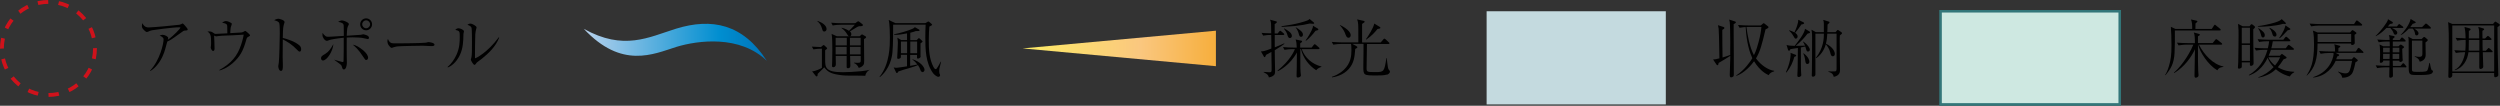
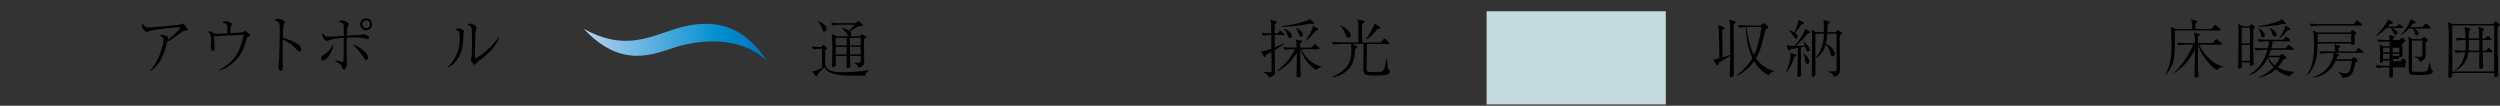
<svg xmlns="http://www.w3.org/2000/svg" id="_レイヤー_2" data-name="レイヤー_2" viewBox="0 0 390.92 16.53">
  <rect x="0" y="0" width="390.92" height="16.53" fill="#333333" stroke="none" />
  <defs>
    <style>
      .cls-1 {
        fill: url(#linear-gradient-2);
      }

      .cls-2 {
        fill: url(#linear-gradient);
      }

      .cls-3 {
        fill: #c4dadf;
      }

      .cls-4 {
        fill: none;
        stroke: #cf121b;
        stroke-dasharray: 1.63 1.63;
        stroke-linejoin: round;
        stroke-width: .6px;
      }

      .cls-5 {
        fill: #cee8e1;
        stroke: #337679;
        stroke-miterlimit: 10;
        stroke-width: .4px;
      }
    </style>
    <linearGradient id="linear-gradient" x1="83.76" y1="6.74" x2="122.18" y2="6.6" gradientUnits="userSpaceOnUse">
      <stop offset="0" stop-color="#ecf2fa" />
      <stop offset=".18" stop-color="#bdd4ee" />
      <stop offset=".75" stop-color="#008ed0" />
      <stop offset=".94" stop-color="#0073b8" />
    </linearGradient>
    <linearGradient id="linear-gradient-2" x1="155.74" y1="7.23" x2="200.87" y2="7.68" gradientUnits="userSpaceOnUse">
      <stop offset="0" stop-color="#fff45f" />
      <stop offset=".5" stop-color="#fac77f" />
      <stop offset="1" stop-color="#f39800" />
    </linearGradient>
  </defs>
  <g id="work">
    <g>
      <g>
        <g>
          <rect class="cls-3" x="232.46" y="1.76" width="28.02" height="14.57" />
          <g>
            <path d="M271.09,3.78c0,.38,0,.77,0,1.41,0,.09.02,3.14.02,3.17,0,.62,0,2.65,0,3.03,0,.04,0,.24,0,.28,0,.2-.03.26-.14.33-.07.05-.18.1-.26.1-.23,0-.23-.16-.23-.5,0,0,.08-2.19.08-2.6v-.27c-.3.19-.66.43-.9.57-.71.41-.78.46-.92.54-.05.27-.06.36-.19.36-.06,0-.12-.06-.16-.12l-.52-.78c.38-.02.45-.03.99-.18-.06-3.3-.08-4.25-.12-4.65-.02-.14-.04-.25-.11-.53l.87.28c.11.04.14.09.14.15,0,.09-.06.13-.12.17-.13.08-.14.09-.21.14v.15c0,2.01.02,2.22.04,4.16.17-.06.36-.12,1.2-.39v-.99s.01-1,.01-1c0-1.14-.04-2.91-.09-3.19-.02-.12-.06-.25-.09-.36l.81.26c.13.04.24.06.24.18,0,.09-.04.11-.39.31ZM276.56,11.75c-.35-.16-1.33-.63-2.28-2.17-.47.65-1.51,1.83-2.77,2.29l-.02-.07c1.3-.85,2.19-2.14,2.52-2.7-.35-.72-.92-2.36-1.04-4.87,0,0-.56.03-.96.11l-.24-.43c.74.06,1.47.07,1.66.07h1.9l.34-.29c.08-.06.09-.07.12-.07s.09.04.11.06l.52.41c.09.07.12.1.12.16,0,.13-.22.23-.47.35-.58,2.48-.88,3.53-1.49,4.53.81,1.12,1.97,1.83,2.84,1.94v.09c-.21.05-.63.17-.85.59ZM273.28,4.22c-.1,0-.14,0-.19,0,.14,1.14.46,3.07,1.17,4.41.38-.72.62-1.68.71-2,.33-1.23.39-1.74.46-2.42h-2.15Z" />
            <path d="M280.58,8.89c-.27.89-.52,1.53-1.23,2.45l-.08-.06c.1-.22.33-.74.5-1.37.17-.61.23-1.19.23-1.35,0-.08-.01-.17-.02-.3l.78.3c.08.03.11.08.11.12,0,.09-.07.14-.29.21ZM282.65,5.25c-.46.6-.96,1.18-1.86,1.92.26,0,.38,0,1.46-.03-.12-.28-.23-.47-.31-.6l.06-.04c.68.49,1,.99,1,1.29,0,.13-.12.27-.29.27-.19,0-.22-.12-.32-.46-.06-.22-.07-.25-.1-.33-.11.03-.22.06-.69.15,0,3.08,0,3.53.06,4.23,0,0,.01.06.01.1,0,.12-.19.29-.38.29-.24,0-.24-.14-.24-.25,0-.32.04-.82.05-1.14.02-.76.02-.77.03-3.15-.51.08-.87.13-1.16.18-.1.2-.12.25-.23.25-.07,0-.12-.05-.14-.12l-.24-.79c.26.1.6.14,1.27.15.49-.62,1.55-1.94,1.62-2.67l.7.42c.06.03.09.09.09.13,0,.11-.12.14-.4.21ZM281.69,3.81c-.33.5-.73,1.04-.99,1.32.12.09.39.28.39.57,0,.14-.08.34-.28.34-.15,0-.16-.02-.43-.49-.2-.35-.4-.55-.62-.76l.04-.06c.22.08.58.21.8.34.21-.44.4-1.01.42-1.08.16-.5.17-.63.17-.9l.84.41s.08.08.08.12c0,.07-.05.15-.42.21ZM282.62,10c-.27,0-.3-.21-.37-.75-.03-.21-.11-.55-.28-.87l.07-.04c.78.59.89,1.12.89,1.31s-.13.36-.32.36ZM287.7,5.53c-.02.23-.03.39-.03.92,0,1.24.05,3.22.05,4.46,0,.29,0,.9-.98,1.11-.07-.28-.14-.6-.85-.79l.02-.07c.31.02.74.01.96,0,.17,0,.31,0,.31-.43v-5.47h-1.45c-.03.52-.08,1.06-.21,1.57,1.12.54,1.39,1.29,1.39,1.6,0,.27-.17.37-.31.37-.28,0-.33-.26-.42-.62-.15-.62-.5-1.04-.68-1.26-.13.45-.5,1.49-1.5,2.18l-.06-.05c1.22-1.55,1.25-3.04,1.26-3.79h-1.33v5.25c0,.18,0,.97,0,1.13,0,.3-.27.35-.37.35-.12,0-.2-.05-.2-.19,0-.09.02-.47.02-.54.02-.79.03-3.74.03-5.48,0-.12,0-.79-.1-1.14l.7.39h1.24c0-.32,0-.88,0-1.36,0-.17-.04-.42-.1-.56l.85.26c.08.02.14.05.14.11,0,.08-.06.15-.31.36,0,.48-.02.74-.04,1.19h1.29l.21-.24s.08-.11.13-.11.12.05.15.07l.43.29c.09.06.09.12.09.15,0,.08-.06.14-.34.35Z" />
          </g>
          <g>
-             <rect class="cls-5" x="303.44" y="1.76" width="28.02" height="14.57" />
            <g>
              <path d="M347.11,4.76h-7.03c.02,1.09,0,2.45-.05,3.54-.09,1.66-.6,2.48-1.42,3.46l-.06-.03c.14-.22.38-.61.61-1.42.28-.96.39-1.66.39-3.23,0-.99-.04-2.33-.1-2.89l.71.33h2.63c0-.64,0-.96-.19-1.48l.86.19c.06.02.14.04.14.12,0,.06-.03.09-.29.31-.02.28-.02.34-.02.86h2.56l.34-.52c.07-.1.09-.13.14-.13s.06,0,.19.12l.63.51s.1.08.1.15c0,.09-.08.11-.15.11ZM346.71,10.99c-1.4-.81-2.71-2.8-3-4.01h-.02c0,2.72,0,3.02.04,4.06,0,.1.05.61.05.72,0,.33-.34.39-.43.39-.17,0-.2-.11-.2-.38s.07-3.54.07-4.07c-.51,1.14-1.62,2.75-3.24,3.72l-.05-.07c.78-.63,2.21-2.37,3.04-4.37h-1.05c-.2,0-.8.03-1.27.12l-.24-.43c.52.04,1.13.07,1.65.07h1.15c0-.78-.02-1.31-.17-1.66l.8.22c.08.02.14.05.14.12,0,.11-.11.17-.29.25v1.07h2.3l.39-.49c.06-.07.11-.13.16-.13.06,0,.13.05.19.1l.65.51s.1.08.1.15c0,.1-.11.1-.16.1h-3.48c.82,1.6,2.22,3.09,3.83,3.42v.06c-.62.07-.79.26-.95.53Z" />
              <path d="M352.34,4.58c0,.21,0,.82,0,1.24,0,.45.02,2.42.03,2.83l.02,1.22c0,.11-.01.2-.09.29-.11.11-.23.14-.31.14-.18,0-.19-.15-.18-.23.01-.09.01-.25.01-.31h-1.28c0,.09.01.44.01.55,0,.12,0,.22-.06.28-.1.09-.25.15-.36.15-.19,0-.19-.12-.19-.17,0-.09.04-.74.05-.88.03-.86.05-3.97.05-4.17,0-.75,0-.92-.04-1.24-.03-.39-.03-.43-.04-.55l.72.38h1.08l.17-.23s.09-.1.15-.1c.04,0,.11.05.17.09l.24.19c.07.05.12.1.12.18,0,.1-.15.24-.28.35ZM351.82,4.34h-1.28v2.45h1.28v-2.45ZM351.82,7.03h-1.28v2.49h1.28v-2.49ZM358.04,11.95c-.41-.11-1.24-.34-2.17-1.12-.46.45-1.31,1.05-2.73,1.32v-.08c.91-.31,1.72-.87,2.38-1.57-.43-.46-.78-.98-.92-1.47-.78,1.6-1.84,2.41-2.94,2.78v-.09c1.47-.84,2.46-2.3,2.9-3.93h-.52c-.32,0-.87.03-1.28.11l-.24-.43c.56.05,1.1.08,1.66.08h.44c.11-.44.16-.75.2-1.1h-.29c-.32,0-.87.03-1.28.11l-.23-.43c.55.04,1.09.08,1.65.08h2.38l.27-.35c.06-.08.11-.12.16-.12s.13.06.18.1l.38.35c.07.06.1.1.1.16,0,.08-.09.1-.15.1h-2.59c-.1.62-.19.93-.24,1.1h2.26l.31-.42s.09-.12.15-.12.12.06.18.1l.54.42c.07.05.1.08.1.15,0,.09-.09.11-.16.11h-3.44c-.14.43-.25.69-.35.92h1.77l.12-.14s.12-.14.17-.14c.06,0,.12.06.16.09l.43.31c.07.05.15.1.15.17,0,.12-.13.16-.48.28-.33.52-.58.86-.89,1.23.96.57,1.85.69,2.56.71v.08c-.4.2-.58.48-.67.64ZM357.28,3.75c-.08,0-.24-.02-.3-.02-1.14.36-3.08.45-3.52.45-.08,0-.21,0-.4-.02v-.08c.61-.05,1.89-.32,2.68-.56.69-.22.84-.34,1.05-.53l.55.51c.08.07.1.11.1.15,0,.1-.12.1-.16.1ZM353.87,5.86c-.21,0-.24-.11-.34-.49-.01-.05-.13-.51-.42-.92l.07-.04c.77.52.96.76.96,1.11,0,.22-.13.34-.28.34ZM354.7,8.95c.2.48.57.93,1.04,1.29.54-.64.72-1.11.8-1.29h-1.84ZM355.73,5.72c-.28,0-.35-.2-.45-.56-.03-.09-.14-.46-.43-.77l.07-.04c.82.41,1.05.81,1.05,1.08,0,.12-.06.29-.25.29ZM357.72,4.73c-.4.44-.95,1.03-1.26,1.26l-.06-.07c.26-.35.49-.71.67-1.1.17-.36.18-.41.31-.85l.66.46c.07.05.1.07.1.13,0,.1-.25.13-.43.18Z" />
              <path d="M368.18,5.43c0,.31.03.97.03,1.26,0,.32-.37.35-.41.35-.16,0-.16-.09-.17-.23h-5.24c0,2.38-.38,3.83-1.67,5.01l-.04-.04c.58-.91,1.16-1.92,1.16-4.81,0-.56-.02-1.71-.18-2.19l.73.3h5.09l.23-.27c.08-.1.11-.1.14-.1.06,0,.16.06.19.09l.29.21c.13.09.15.13.15.16,0,.1-.25.24-.31.27ZM369.21,4h-6.54c-.36,0-.9.04-1.28.12l-.24-.43c.74.06,1.47.07,1.66.07h5.29l.28-.43s.09-.14.15-.14.15.08.19.1l.55.45s.1.08.1.16c0,.09-.09.1-.15.1ZM369.42,8.27h-4.21l.43.21s.13.06.13.12c0,.15-.22.2-.31.23-.07.22-.09.29-.15.44h2.44l.22-.26s.08-.08.12-.08.08.03.14.08l.35.28c.09.07.11.1.11.14,0,.13-.29.27-.37.31-.03.11-.23,1.22-.49,1.68-.22.39-.76.76-1.59.73-.04-.39-.22-.55-.65-.92l.03-.04c.6.26,1,.28,1.15.28.48,0,.63-.26.81-.96.07-.3.16-.75.21-.99h-2.57c-.37.85-1.4,2.4-3.51,2.61v-.07c2.96-.96,3.19-3.51,3.19-3.62,0-.07-.02-.11-.04-.15h-.71c-.36,0-.9.04-1.28.12l-.24-.43c.74.06,1.47.07,1.66.07h.84c0-.22,0-.75-.12-1.13l.78.22c.12.03.16.06.16.11,0,.12-.17.21-.29.26-.02.32-.02.44-.02.55h2.73l.29-.46s.1-.12.15-.12c.06,0,.16.08.19.11l.48.45s.09.09.09.16c0,.09-.08.1-.15.1ZM367.64,5.31h-5.24s0,.09,0,.17v1.09h5.25v-1.26Z" />
-               <path d="M376.12,10.53h-1.96c0,.09.02,1.23.02,1.24,0,.16,0,.2-.11.28-.11.08-.21.11-.28.11-.19,0-.19-.17-.19-.23,0-.23.02-1.13.03-1.4h-.64c-.35,0-.9.04-1.28.12l-.23-.43c.74.06,1.46.07,1.65.07h.51l.02-.82h-1c.02.26-.26.36-.36.36-.17,0-.17-.13-.17-.2,0-.15.04-.89.04-1.06,0-.1-.01-1.11-.04-1.27-.04-.26-.04-.29-.05-.35l.58.28h1.03c0-.13,0-.31-.02-.74h-.43c-.35,0-.9.04-1.28.12l-.23-.43c.74.06,1.46.07,1.65.07h.28c-.01-.4-.02-.52-.12-.77l.78.16c.07,0,.12.06.12.13,0,.1-.12.18-.28.29q0,.07-.01.2h1.08l.21-.28c.04-.06.09-.12.15-.12.07,0,.14.06.19.1l.3.28s.09.1.09.15c0,.1-.08.11-.15.11h-1.86v.74s.9,0,.9,0l.17-.17s.1-.1.16-.1.13.04.2.09l.24.18s.1.09.1.13c0,.09-.27.24-.3.26,0,.22.05,1.38.05,1.42,0,.05.03.28.03.33,0,.25-.3.31-.38.31-.1,0-.16-.08-.16-.2h-1.02l.02.82h1.2l.26-.3c.1-.11.11-.13.16-.13.07,0,.13.07.17.11l.25.3c.08.09.08.11.08.15,0,.12-.11.11-.15.11ZM375.67,4.37h-1.66c.3.14.85.39.85.76,0,.13-.1.3-.29.3s-.23-.09-.35-.4c-.05-.14-.21-.41-.45-.66h-.6c-.37.38-.97.95-1.66,1.29l-.04-.04c.34-.33,1.02-1.01,1.71-2.08.2-.31.21-.4.22-.54l.7.43s.07.07.07.11-.02.12-.11.15c-.04,0-.3.05-.35.06-.17.21-.22.27-.33.39h1.42l.21-.26c.06-.07.09-.12.15-.12.03,0,.06.02.09.04.02.01.09.07.09.07l.36.26s.1.07.1.15c0,.11-.1.1-.15.1ZM372.64,7.46v.72h1.03c.01-.24.01-.51.01-.72h-1.04ZM372.64,8.42v.8h1.01c0-.08,0-.54.02-.8h-1.03ZM375.17,7.46h-1.03v.05c0,.1,0,.57,0,.67h1.04v-.72ZM375.17,8.42h-1.04v.15c0,.09,0,.55,0,.65h1.03v-.8ZM379.98,4.47h-2.48c.2.11.68.41.68.76,0,.15-.13.31-.3.31-.21,0-.24-.19-.26-.36-.04-.27-.21-.58-.35-.71h-.6c-.28.29-.53.52-.75.69-.09.08-.25.21-.51.33l-.03-.03c1.09-1.08,1.53-2.17,1.56-2.5l.7.42c.09.05.1.06.1.11,0,.02,0,.07-.06.1-.07.04-.3.1-.4.13-.16.23-.25.34-.4.52h1.85l.46-.45c.11-.1.12-.11.15-.11.07,0,.17.09.19.1l.49.43c.06.06.09.1.09.16,0,.11-.1.11-.15.11ZM380.12,11.55c-.37.18-1.26.18-1.71.18-.66,0-.91,0-1.12-.02-.65-.05-.65-.42-.65-1.47s0-2.73,0-3.77c0-.38-.02-.48-.08-.74l.72.38h1.38l.23-.22c.08-.08.11-.11.18-.11.05,0,.08.03.13.06l.31.26c.09.08.12.12.12.15,0,.12-.14.23-.36.39,0,.29.03,1.57.03,1.82,0,.33,0,.97-.94,1.2,0-.05-.03-.49-.79-.81l.03-.06c.23.06.48.1.71.1.33,0,.47-.14.47-.42v-2.12h-1.63v2.39s0,2.09,0,2.09c0,.37.09.41.96.41,1.27,0,1.34-.1,1.45-.23.11-.16.27-.93.31-1.17h.08c.04.28.19,1.12.34,1.16.11.03.15.04.15.14,0,.2-.19.36-.32.42Z" />
+               <path d="M376.12,10.53h-1.96c0,.09.02,1.23.02,1.24,0,.16,0,.2-.11.28-.11.08-.21.11-.28.11-.19,0-.19-.17-.19-.23,0-.23.02-1.13.03-1.4h-.64c-.35,0-.9.04-1.28.12l-.23-.43c.74.06,1.46.07,1.65.07h.51l.02-.82h-1c.02.26-.26.36-.36.36-.17,0-.17-.13-.17-.2,0-.15.04-.89.04-1.06,0-.1-.01-1.11-.04-1.27-.04-.26-.04-.29-.05-.35l.58.28h1.03c0-.13,0-.31-.02-.74h-.43c-.35,0-.9.04-1.28.12l-.23-.43c.74.06,1.46.07,1.65.07h.28c-.01-.4-.02-.52-.12-.77l.78.16c.07,0,.12.06.12.13,0,.1-.12.18-.28.29q0,.07-.01.2h1.08l.21-.28c.04-.06.09-.12.15-.12.07,0,.14.06.19.1l.3.28s.09.1.09.15c0,.1-.08.11-.15.11h-1.86s.9,0,.9,0l.17-.17s.1-.1.16-.1.13.04.2.09l.24.18s.1.09.1.13c0,.09-.27.24-.3.26,0,.22.05,1.38.05,1.42,0,.05.03.28.03.33,0,.25-.3.31-.38.31-.1,0-.16-.08-.16-.2h-1.02l.02.82h1.2l.26-.3c.1-.11.11-.13.16-.13.07,0,.13.07.17.11l.25.3c.08.09.08.11.08.15,0,.12-.11.11-.15.11ZM375.67,4.37h-1.66c.3.14.85.39.85.76,0,.13-.1.3-.29.3s-.23-.09-.35-.4c-.05-.14-.21-.41-.45-.66h-.6c-.37.38-.97.95-1.66,1.29l-.04-.04c.34-.33,1.02-1.01,1.71-2.08.2-.31.21-.4.22-.54l.7.43s.07.07.07.11-.02.12-.11.15c-.04,0-.3.05-.35.06-.17.21-.22.27-.33.39h1.42l.21-.26c.06-.07.09-.12.15-.12.03,0,.06.02.09.04.02.01.09.07.09.07l.36.26s.1.07.1.15c0,.11-.1.1-.15.1ZM372.64,7.46v.72h1.03c.01-.24.01-.51.01-.72h-1.04ZM372.64,8.42v.8h1.01c0-.08,0-.54.02-.8h-1.03ZM375.17,7.46h-1.03v.05c0,.1,0,.57,0,.67h1.04v-.72ZM375.17,8.42h-1.04v.15c0,.09,0,.55,0,.65h1.03v-.8ZM379.98,4.47h-2.48c.2.11.68.41.68.76,0,.15-.13.31-.3.31-.21,0-.24-.19-.26-.36-.04-.27-.21-.58-.35-.71h-.6c-.28.29-.53.52-.75.69-.09.08-.25.21-.51.33l-.03-.03c1.09-1.08,1.53-2.17,1.56-2.5l.7.42c.09.05.1.06.1.11,0,.02,0,.07-.06.1-.07.04-.3.1-.4.13-.16.23-.25.34-.4.52h1.85l.46-.45c.11-.1.12-.11.15-.11.07,0,.17.09.19.1l.49.43c.06.06.09.1.09.16,0,.11-.1.11-.15.11ZM380.12,11.55c-.37.18-1.26.18-1.71.18-.66,0-.91,0-1.12-.02-.65-.05-.65-.42-.65-1.47s0-2.73,0-3.77c0-.38-.02-.48-.08-.74l.72.38h1.38l.23-.22c.08-.08.11-.11.18-.11.05,0,.08.03.13.06l.31.26c.09.08.12.12.12.15,0,.12-.14.23-.36.39,0,.29.03,1.57.03,1.82,0,.33,0,.97-.94,1.2,0-.05-.03-.49-.79-.81l.03-.06c.23.06.48.1.71.1.33,0,.47-.14.47-.42v-2.12h-1.63v2.39s0,2.09,0,2.09c0,.37.09.41.96.41,1.27,0,1.34-.1,1.45-.23.11-.16.27-.93.31-1.17h.08c.04.28.19,1.12.34,1.16.11.03.15.04.15.14,0,.2-.19.36-.32.42Z" />
              <path d="M390.86,4.01s-.22.16-.33.23c0,.04.01,2.53.02,3.26,0,.56.1,4.01.1,4.17,0,.07,0,.17-.08.25-.1.1-.27.16-.38.16-.13,0-.19-.05-.19-.34,0-.02,0-.15,0-.33h-6.54c0,.19,0,.32,0,.39,0,.22-.23.38-.42.38-.2,0-.2-.14-.2-.3,0-.39.02-1.02.03-1.42.02-1.61.04-2.71.04-3.91,0-.88,0-1.79-.06-2.57-.02-.34-.03-.38-.06-.52l.66.28h6.38l.2-.23c.07-.08.11-.13.16-.13s.1.04.16.08l.42.27c.07.05.12.08.12.15s-.04.1-.06.13ZM390.01,3.98h-6.55v7.19h6.55V3.98ZM389.62,8.16h-1.39c0,.36.07,1.93.07,2.25,0,.34-.41.38-.44.38-.18,0-.18-.2-.18-.25,0-.14,0-.78,0-.91v-1.47h-1.69c-.14,1.22-.89,2.49-2.12,2.82l-.05-.05c1-.46,1.51-1.78,1.65-2.77h-.18c-.31,0-.86.04-1.27.12l-.24-.43c.82.07,1.48.07,1.72.07,0-.05.07-.8.05-1.68-.45,0-.97.04-1.33.11l-.24-.43c.5.04.87.06,1.56.08-.02-1.04-.08-1.35-.17-1.79l.81.23c.13.04.14.12.14.16,0,.11-.13.17-.27.22,0,.19-.01,1.01-.01,1.18h1.63c-.01-.15-.01-.8-.01-.94,0-.25-.03-.52-.14-.86l.78.24c.07.02.14.05.14.14,0,.07-.02.09-.27.24v.48c0,.12.01.62.01.71h.41l.27-.27c.12-.12.13-.12.17-.12.07,0,.13.06.19.11l.28.26c.06.05.1.09.1.15,0,.09-.08.11-.15.11h-1.26c0,.37,0,1.45.02,1.68h.5l.28-.3c.07-.07.09-.13.16-.13.06,0,.12.06.2.13l.32.29s.1.09.1.15c0,.09-.08.1-.15.1ZM387.68,6.24h-1.63c0,.61-.03,1.67-.03,1.68h1.67c0-.31,0-1.61,0-1.68Z" />
            </g>
          </g>
        </g>
        <g>
          <g>
            <path d="M135.27,11.85c-.23-.02-.49-.02-.64-.02-2.5,0-2.59,0-3.43-.12-1.36-.2-1.81-.53-2.31-1.18-.17.16-.88.87-1.03,1.02,0,.17,0,.4-.16.4-.03,0-.09-.01-.13-.06l-.58-.73c.58-.04,1.35-.43,1.53-.55v-3c-.44,0-.96.04-1.33.11l-.24-.43c.38.03,1.12.06,1.42.07l.26-.22c.08-.07.12-.1.17-.1.04,0,.09.05.12.07l.33.31c.06.05.09.09.09.13,0,.09-.15.19-.31.3,0,.11,0,.24,0,1.37-.01,1.32-.01,2.07,2.78,2.07.59,0,1.89-.06,2.88-.16.69-.07.94-.14,1.27-.22v.03c-.23.09-.58.44-.65.9ZM128.89,4.93c-.22,0-.25-.12-.36-.49-.13-.44-.37-.87-.72-1.11l.04-.06c.7.24,1.4.71,1.4,1.27,0,.23-.17.39-.36.39ZM134.51,4.09c-.21.01-.31.01-.84.35-.03.02-.66.41-.77.47.09.08.22.19.22.44,0,.19-.09.32-.28.32s-.26-.12-.38-.33c-.21-.38-.51-.69-.86-.94v-.07c.59.15.99.38,1.16.49.21-.19.5-.49.91-.95h-2.19c-.3,0-.86.03-1.27.12l-.24-.44c.53.05,1.13.08,1.65.08h2.12l.29-.22s.11-.08.17-.08.14.05.16.07l.48.37c.06.05.09.09.09.15,0,.16-.19.17-.41.19ZM135.38,5.93s-.17.12-.28.18c0,.49.03,2.85.03,3.38,0,.34,0,.53-.15.7-.03.05-.25.32-.7.43-.14-.38-.46-.67-.74-.76v-.06c.3.02.46.02.58.02.43,0,.47-.08.47-.45v-.62h-1.66c0,.23.04,1.4.04,1.53,0,.39-.31.39-.38.39-.2,0-.2-.14-.2-.23,0-.4,0-1.27,0-1.69h-1.71c0,.18.02,1.07.02,1.27,0,.48-.36.49-.38.49-.22,0-.22-.14-.22-.22,0-.22.03-.57.03-.77,0-.38.02-1.16.02-1.67,0-.62,0-2.03-.11-2.55l.81.37h3.58l.25-.23s.07-.06.11-.06c.03,0,.08.02.11.04l.44.26s.1.06.1.12c0,.08-.05.1-.08.13ZM132.41,5.91h-1.74v1.19h1.74v-1.19ZM130.67,7.33c0,.4,0,.78,0,1.18h1.72c0-.19,0-1.01,0-1.18h-1.74ZM134.58,5.91h-1.68v1.19h1.68v-1.19ZM134.58,7.33h-1.68c0,.83,0,.93,0,1.18h1.67v-1.18Z" />
-             <path d="M146.91,10.59c-.03.17-.05.37-.05.51s.03.36.04.37c.09.19.1.22.1.3,0,.18-.17.24-.27.24-.28,0-.71-.4-.83-.57-1.17-1.61-1.21-3.74-1.21-5.62,0-.66.02-1.3.05-1.96h-5.08c0,1.28,0,3.06-.11,4.32-.07.75-.38,2.57-1.97,3.88l-.05-.05c1.62-2.03,1.62-4.89,1.62-6.15,0-.42-.02-2.21-.19-2.74l1.05.5h4.67l.34-.19.05-.04s.06-.01.1-.03l.1.04.41.35s.08.08.08.14c0,.02-.01.04-.11.09-.11.05-.19.1-.33.18-.04.49-.09,1.2-.09,2.19,0,1.42.07,2.85.74,4.14.04.07.19.32.32.32.12,0,.17-.03.44-.49.25-.44.31-.57.37-.68h.06c-.03.17-.22.83-.24.97ZM144.24,11.25c-.07,0-.22-.04-.28-.22-.16-.44-.18-.48-.42-.85-.2.08-.7.29-1.43.49-.44.12-1.31.37-1.64.51-.1.18-.13.24-.23.24-.05,0-.1-.04-.11-.08l-.39-.81c.13.04.23.07.39.07.3,0,1.34-.18,1.7-.23v-1.8h-.96v.29c0,.17-.04.21-.09.24-.05.03-.22.11-.31.11-.18,0-.18-.14-.18-.19,0-.03,0-.04.01-.13.02-.37.1-1.74.1-2.24,0-.15-.05-.62-.08-.76l.6.38h.91v-1.05c-.78.15-1.32.25-2.02.22v-.08c.93-.19,2.05-.5,2.86-.85.15-.06.2-.1.39-.26l.58.33c.12.07.16.1.16.15s-.06.1-.12.11c-.06.02-.4.02-.48.02-.23.09-.41.15-.86.26v1.16h1l.21-.22c.08-.08.08-.09.15-.09.04,0,.06,0,.13.08l.36.33s.07.06.07.11c0,.09-.21.21-.32.28,0,.19,0,1.15,0,1.92,0,.02.02.13.02.16,0,.11-.2.31-.42.31-.15,0-.15-.09-.15-.17,0-.14.02-.35,0-.4h-1.07v1.71c.56-.09.87-.16,1.12-.21-.33-.46-.63-.68-.77-.78v-.05c1.23.36,1.9,1.23,1.9,1.66,0,.2-.17.37-.35.37ZM141.84,6.49h-.96v1.83h.96v-1.83ZM143.41,6.49h-1.07v1.83h1.07v-1.83Z" />
          </g>
          <g>
            <path d="M199.33,7.81c0,.74,0,1.08.02,1.7.01.5.03,1.04.03,1.45,0,.48,0,.66-.25.85-.28.22-.57.27-.73.3-.03-.21-.06-.46-.81-.82v-.05c.23.03.68.06.89.06.36,0,.36-.11.36-.5,0-.19,0-1.24-.02-1.52,0-.24-.01-.31-.01-1.16-.58.33-.7.39-.84.46-.08.21-.14.36-.23.36-.06,0-.09-.05-.13-.13l-.44-.77c.35-.02.57-.03,1.63-.45,0-.33,0-.4,0-.99-.01-.38-.01-.76-.02-1.14-.31,0-.86.03-1.27.11l-.24-.43c.3.03.69.06,1.51.07,0-.27-.03-1.3-.03-1.52,0-.16-.05-.37-.15-.61l.95.26c.06.02.11.03.11.11,0,.13-.23.24-.34.32v1.46h.47l.23-.29c.06-.08.11-.13.16-.13.06,0,.14.07.19.11l.35.29s.1.08.1.15c0,.09-.08.11-.15.11h-1.34v1.42q0,.22.01.51c.94-.38,1.17-.49,1.48-.63v.1c-.27.22-.68.49-1.47.97ZM205.81,10.98c-1.09-.69-2.06-1.91-2.38-3.31h-.1c0,.38,0,2.03,0,2.37,0,.42,0,.89.04,1.27.01.08.05.4.05.46,0,.25-.29.35-.49.35-.13,0-.19-.06-.19-.26,0-.37.02-.96.03-1.33,0-.26.03-1.67.02-2.32-1.09,1.99-2.74,2.82-2.99,2.92l-.04-.08c1.99-1.61,2.6-3.06,2.72-3.37h-.35c-.31,0-.87.03-1.28.11l-.23-.43c.55.05,1.1.08,1.65.08h.5c-.03-.7-.05-.89-.18-1.27l.9.19c.07.01.12.03.12.11,0,.09-.07.15-.3.31,0,.12,0,.47,0,.66h1.79l.31-.4c.06-.07.1-.13.16-.13s.15.07.19.1l.47.41c.06.05.1.08.1.15,0,.09-.08.11-.15.11h-2.63c.46,1.32,1.62,2.36,3.08,2.72v.05c-.36.15-.61.25-.83.55ZM205.3,3.72c-.11,0-.28-.02-.5-.04-.68.16-1.24.27-2.33.39-.33.04-1.78.12-2.07.14v-.11c1.23-.18,2-.31,2.87-.54,1.3-.35,1.39-.45,1.5-.6l.66.55s.07.05.07.1c0,.12-.15.12-.2.12ZM201.71,5.95c-.26,0-.33-.24-.41-.51-.11-.4-.29-.62-.53-.95l.03-.05c.43.23,1.21.66,1.21,1.18,0,.16-.11.33-.31.33ZM203.45,5.76c-.24,0-.29-.18-.4-.6,0-.05-.12-.43-.45-.88l.03-.02c.62.4,1.11.74,1.11,1.15,0,.2-.1.35-.3.35ZM206,4.73s-.26.07-.3.09c-.32.44-1.02,1.24-1.48,1.55l-.07-.04c.41-.54.78-1.24.92-1.52.22-.46.24-.58.23-.79l.73.43c.06.04.12.07.12.15,0,.09-.11.13-.16.14Z" />
            <path d="M216.86,11.66c-.45.14-1.03.14-1.56.14-2.12,0-2.12,0-2.12-1.5,0-.36.03-1.93.03-2.25,0-.58,0-1,0-1.19h-1.75l.66.37c.06.03.13.08.13.15,0,.05-.02.08-.07.12-.09.05-.15.09-.26.15-.1,1.37-.24,2.26-1.02,3.14-.9,1.01-2.14,1.23-2.6,1.31l-.04-.09c.36-.12,1.12-.39,1.86-1.08,1.14-1.06,1.2-2.27,1.2-3.12,0-.55-.03-.78-.06-.94h-1.51c-.35,0-.89.04-1.27.11l-.24-.43c.74.06,1.47.08,1.65.08h2.51c0-2.21,0-2.46-.02-2.77-.02-.38-.08-.62-.17-.83l.98.22c.12.03.19.04.19.14s-.02.1-.39.35v2.9h2.91l.41-.48c.1-.11.11-.12.16-.12s.16.08.19.1l.51.48c.06.05.1.09.1.15,0,.09-.08.11-.15.11h-3.37c0,.77-.06,3.18-.06,3.76,0,.62.08.63,1.4.63s1.37-.06,1.7-2.2h.05c.05.4.11,1.02.18,1.42,0,.07.07.38.26.55.05.04.06.11.06.16,0,.25-.29.43-.47.49ZM210.86,5.9c-.27,0-.34-.17-.59-.83-.07-.18-.26-.5-.45-.75-.12-.16-.22-.26-.32-.36l.04-.04c.91.41,1.67,1.07,1.67,1.57,0,.25-.15.42-.35.42ZM215.71,4.47c-.09.03-.17.04-.32.07-.27.34-.85,1.04-1.75,1.65l-.05-.05c.34-.48,1.2-1.8,1.3-2.46l.8.49c.14.08.16.11.16.16,0,.09-.07.13-.15.15Z" />
          </g>
          <path class="cls-2" d="M91.29,4.51c5.93,6.34,10.9,3.95,14.45,2.83,3.4-1.04,9.99-1.89,14.17,2.18-3.73-5.8-8.63-6.75-14.21-5.03-4.31,1.35-8.18,3.48-14.41.02Z" />
-           <path class="cls-1" d="M159.9,7.57l30.23-2.77v5.55l-30.23-2.78Z" />
        </g>
      </g>
      <g>
        <path d="M23.47,11.04c1.54-1.63,2.11-4.21,2.11-4.9,0-.33-.47-.5-.62-.57.19-.08.31-.13.45-.13.38,0,.9.3.9.5,0,.06-.05.21-.07.28.94-.64,1.97-1.79,1.97-1.88,0-.06-.06-.07-.19-.07-1.1,0-4.2.45-4.23.46-.3.06-.44.12-.64.23-.09.04-.14.05-.18.05-.1,0-.21-.08-.36-.22-.34-.31-.42-.48-.42-.71,0-.13.02-.26.06-.46.35.64.72.67.98.67.7,0,4.55-.37,4.82-.42.15-.03.29-.1.34-.12.11-.07.12-.08.16-.08.09,0,.34.29.44.41.12.14.36.41.36.52,0,.15-.1.16-.44.18-.17,0-.27.08-.71.4-.82.59-1.16.83-1.46,1.02-.2.12-.44.24-.58.3-.06.19-.28,1.02-.33,1.19-.16.61-.57,1.75-1.44,2.69-.39.42-.72.63-.88.73l-.04-.06Z" />
        <path d="M34.29,10.95c1.87-1.04,2.83-2.18,3.42-3.98.26-.77.39-1.44.39-1.52,0-.03,0-.03-.04-.03-.1,0-.51.04-.59.04-1.73.12-2.53.07-3.32.18-.06,0-.32.05-.37.05-.02,0-.2-.07-.3-.12.03.41.07,1.68.07,2.06,0,.24-.12.34-.22.34-.21,0-.38-.4-.38-.56,0-.04.03-.22.04-.26,0-.1.02-.32.02-.41,0-1.29-.09-1.47-.58-1.82.56-.04.7.06.9.2.25.17.27.18.37.18.08,0,1.1-.05,1.25-.06.27,0,.3-.02.6-.03,0-1.21-.02-1.25-.07-1.34-.08-.12-.17-.21-.75-.32.1-.07.36-.26.6-.26.31,0,.71.23.82.3.06.03.1.07.1.16,0,.08-.13.41-.15.47-.03.11-.05.22-.08.64-.01.18-.01.25-.01.32.21,0,1.61-.08,1.73-.1.13-.02.33-.08.45-.17.09-.06.11-.08.15-.08.06,0,.09.03.37.26.09.08.39.34.39.43,0,.08-.03.1-.28.24-.21.11-.22.15-.33.53-.46,1.65-.97,2.59-2.08,3.56-.96.84-1.74,1.07-2.08,1.17l-.03-.08Z" />
        <path d="M46.85,7.12c.15.14.24.35.24.57,0,.24-.09.38-.23.38-.13,0-.23-.1-.45-.33-.71-.75-1.46-1.22-2.19-1.58-.01.9-.02,1.83-.02,2.73,0,.21.03,1.12.03,1.3,0,.48,0,.9-.3.9-.34,0-.42-.63-.42-.74,0-.02.08-.52.09-.58.08-.54.15-4.16.15-4.53,0-.31,0-1.33-.07-1.58-.07-.26-.34-.36-.81-.5.35-.22.62-.23.64-.23.15,0,.99.19.99.53,0,.05-.1.35-.15.52-.11.34-.12,1.53-.13,1.96.74.17,1.98.58,2.62,1.18Z" />
        <path d="M50.51,9.46c-.18,0-.31-.14-.31-.35,0-.3.16-.39.65-.68.6-.37.85-.8,1.28-1.53-.07,1.12-1.02,2.56-1.63,2.56ZM52.28,9.34c.17.04,1.18.36,1.32.36.1,0,.12-.1.12-.22.03-.91.03-1.71.03-3.58-1.11.11-2.07.29-2.21.35-.24.09-.35.14-.41.14-.35,0-.71-.54-.71-.92,0-.1,0-.19.02-.33.12.2.28.38.47.51.16.11.34.1.43.1.26,0,.41-.01.63-.03.19,0,1.5-.09,1.79-.11,0-.3,0-1.47-.02-1.66-.05-.32-.3-.42-.87-.54.11-.06.4-.22.6-.22.25,0,1.08.31,1.08.57,0,.06-.01.09-.12.3s-.16.32-.21,1.53c.28-.02,2.13-.13,2.21-.15.05,0,.31-.08.37-.08,0,0,.9.13.9.54,0,.09-.07.21-.18.21-.05,0-.81-.18-.97-.2-.18-.02-.79-.07-1.46-.07-.41,0-.67.02-.87.03-.02.76,0,2.2,0,3.03,0,.15.02.78.02.91,0,.43-.14,1.05-.46,1.05-.19,0-.22-.09-.35-.52-.04-.15-.22-.29-.37-.4-.26-.2-.53-.4-.79-.58l.02-.04ZM56.66,7.76c.76.61.9,1.05.9,1.25,0,.21-.13.37-.29.37-.15,0-.18-.05-.47-.49-.75-1.18-1.32-1.64-1.65-1.91.57.09,1.05.43,1.5.78ZM57.25,4.74c-.52,0-.93-.42-.93-.94s.42-.93.93-.93.93.42.93.93-.42.94-.93.94ZM57.25,3.18c-.34,0-.61.28-.61.62s.28.62.61.62.62-.28.62-.62-.28-.62-.62-.62Z" />
-         <path d="M61.24,6.74c.14.04.24.04,1.11.04.18,0,3.46-.02,4.16-.1.19-.02.2-.02.32-.07.06-.02.12-.03.19-.03.05,0,.92.1.92.39,0,.24-.26.24-.53.24-.15,0-1.08-.06-1.29-.06-.6,0-3.4.05-3.89.1-.12.01-.41.04-.68.14-.19.07-.24.09-.31.09s-.13,0-.37-.29c-.07-.08-.29-.34-.29-.71,0-.14,0-.26.08-.39.13.36.35.59.58.65Z" />
        <path d="M69.98,10.48c.6-.52,1.06-1.18,1.39-1.89.5-1.1.52-2.03.52-2.85s0-.91-.7-1.07c.1-.1.26-.25.5-.25.31,0,.86.26.86.48,0,.06-.07.32-.08.38-.01.15-.02.81-.03.94-.06.96-.2,2.11-1.02,3.2-.3.4-.75.87-1.38,1.13l-.05-.07ZM78.06,5.88c-.53,1.38-1.64,2.45-2.77,3.35-.11.09-.64.45-.72.54-.25.33-.28.37-.38.37-.19,0-.57-.71-.57-.81,0-.06.09-.34.1-.39.07-.36.08-.89.08-2.22,0-.42,0-1.93-.05-2.27-.03-.22-.08-.35-.66-.58.1-.06.27-.18.47-.18.26,0,.67.25.86.42.05.04.1.11.1.2,0,.06-.08.3-.09.35-.04.14-.09.43-.11.73-.03.65-.05,2.83-.05,3.55,0,.15,0,.17.03.17.12,0,1.94-.89,3.69-3.28l.07.06Z" />
      </g>
-       <path class="cls-4" d="M14.85,7.58c0,4.02-3.26,7.27-7.27,7.27S.3,11.59.3,7.58,3.56.3,7.58.3s7.27,3.26,7.27,7.27Z" />
    </g>
  </g>
</svg>